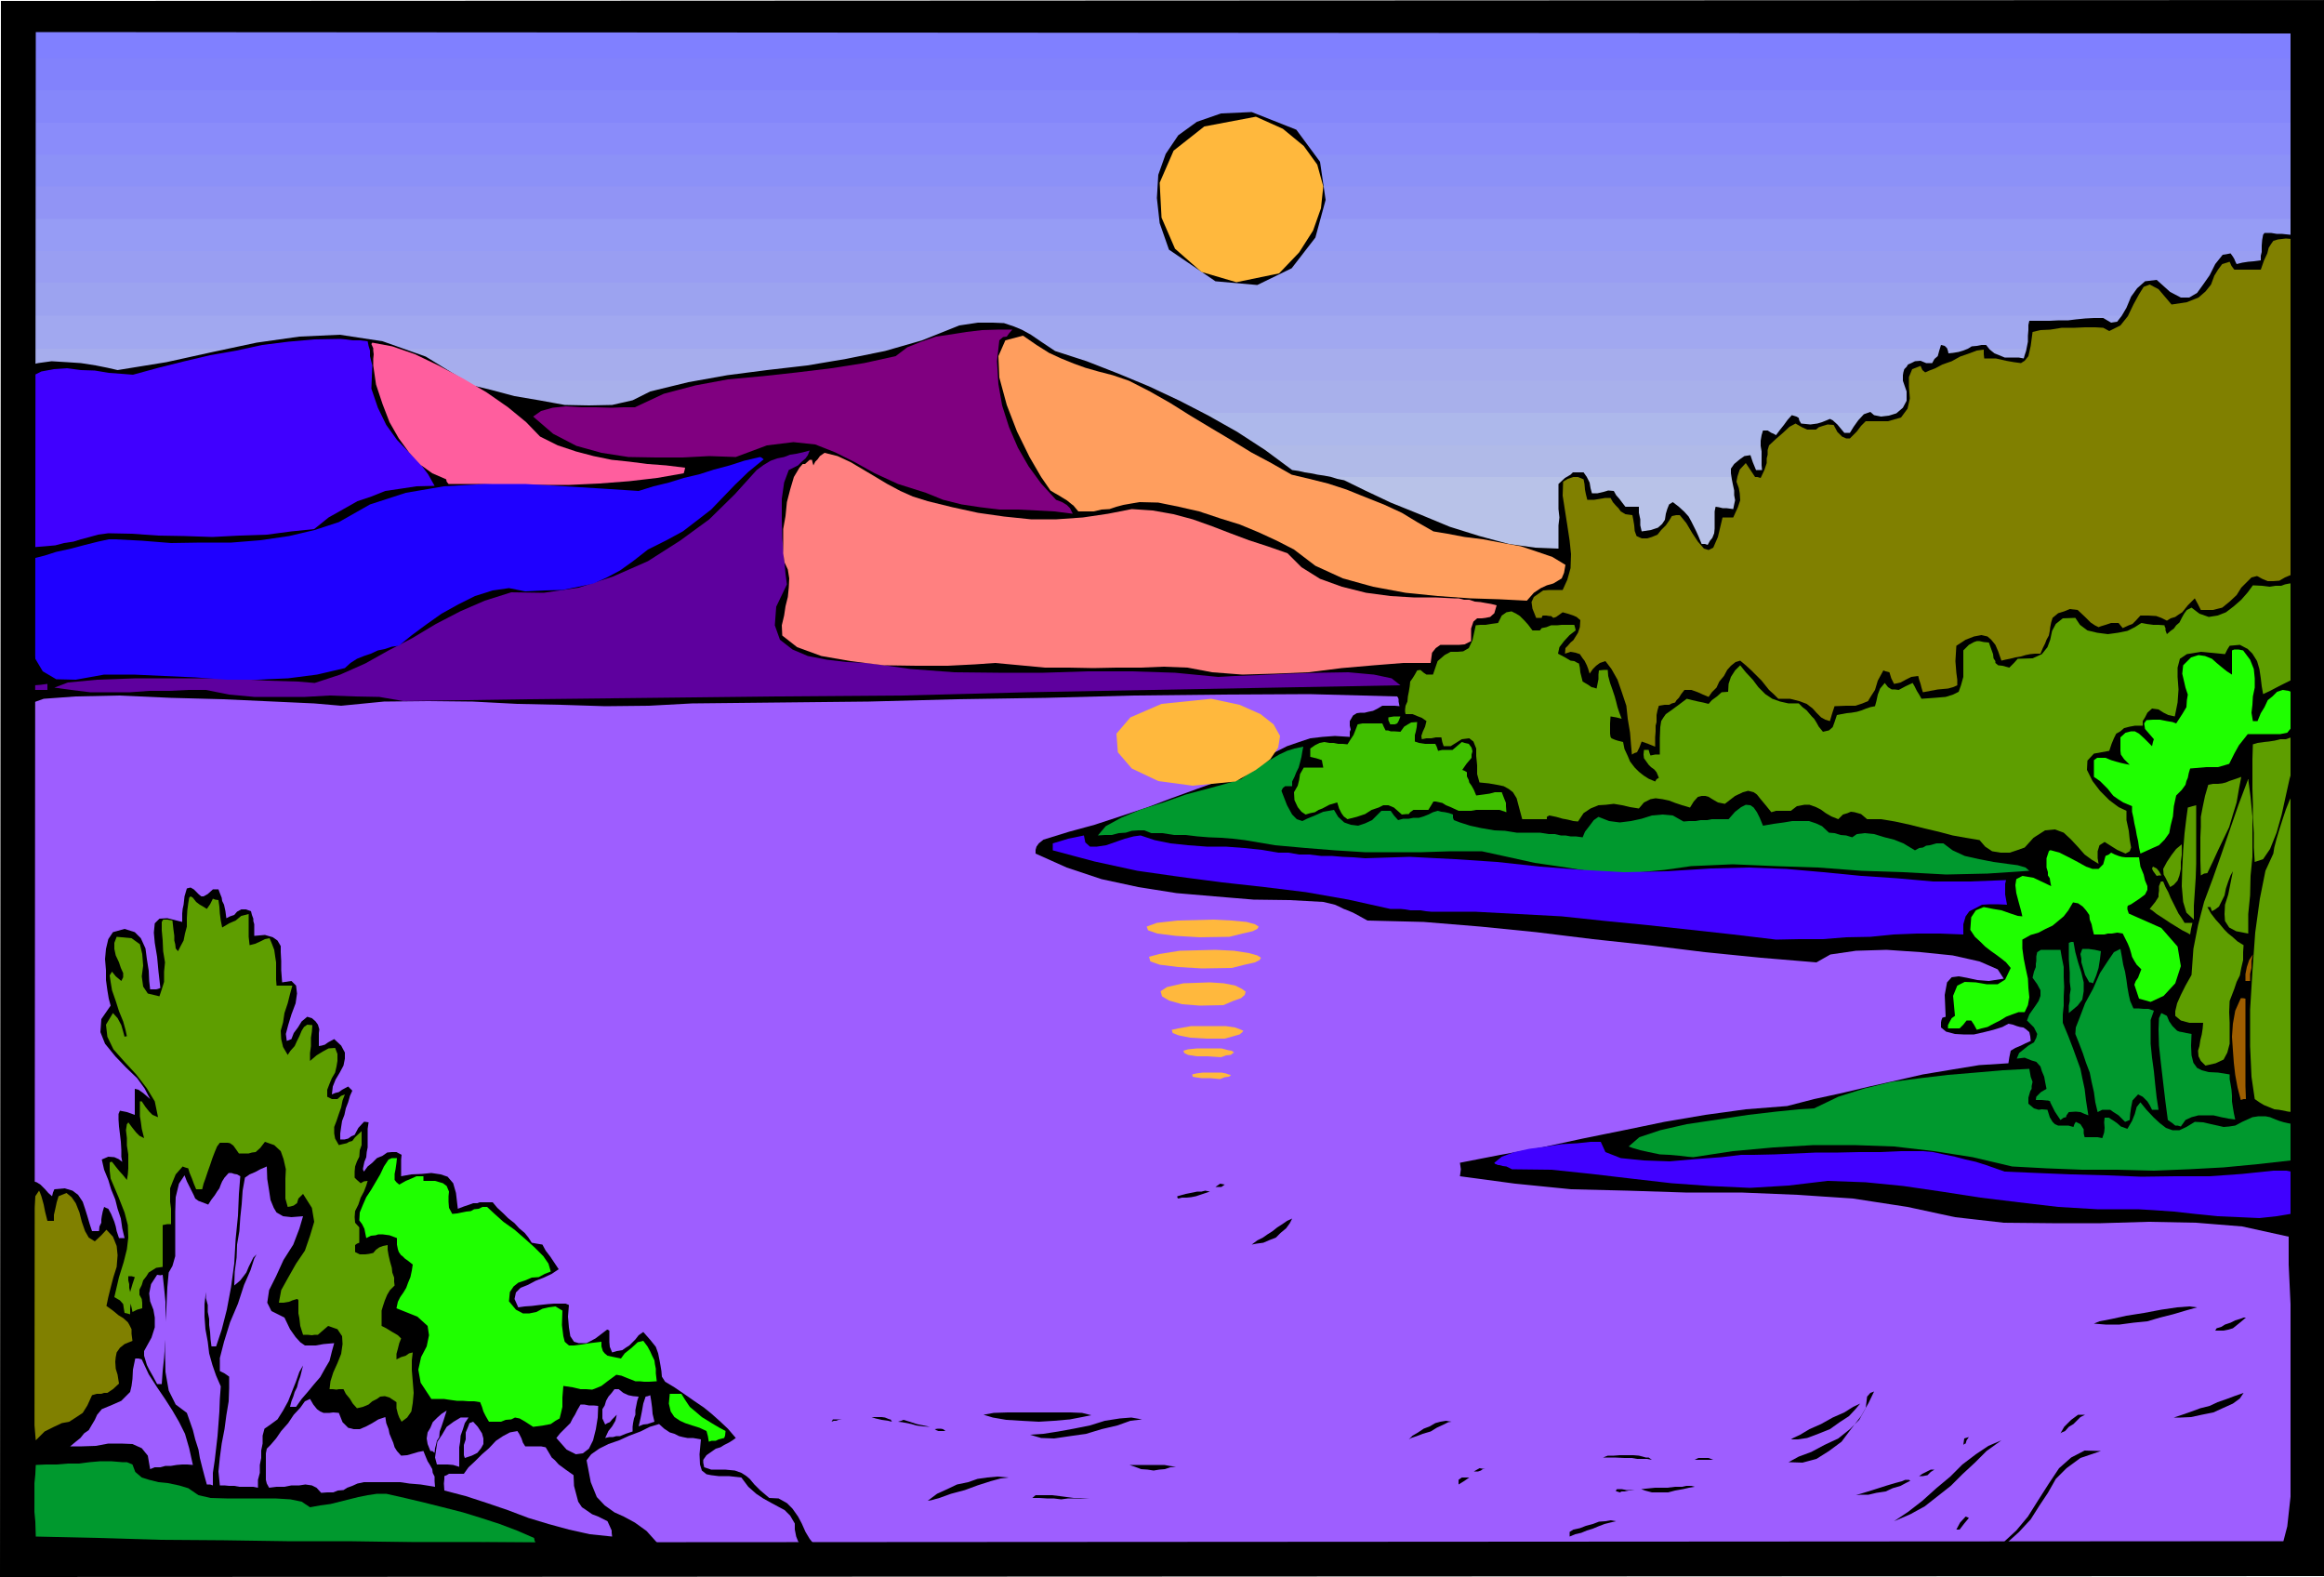
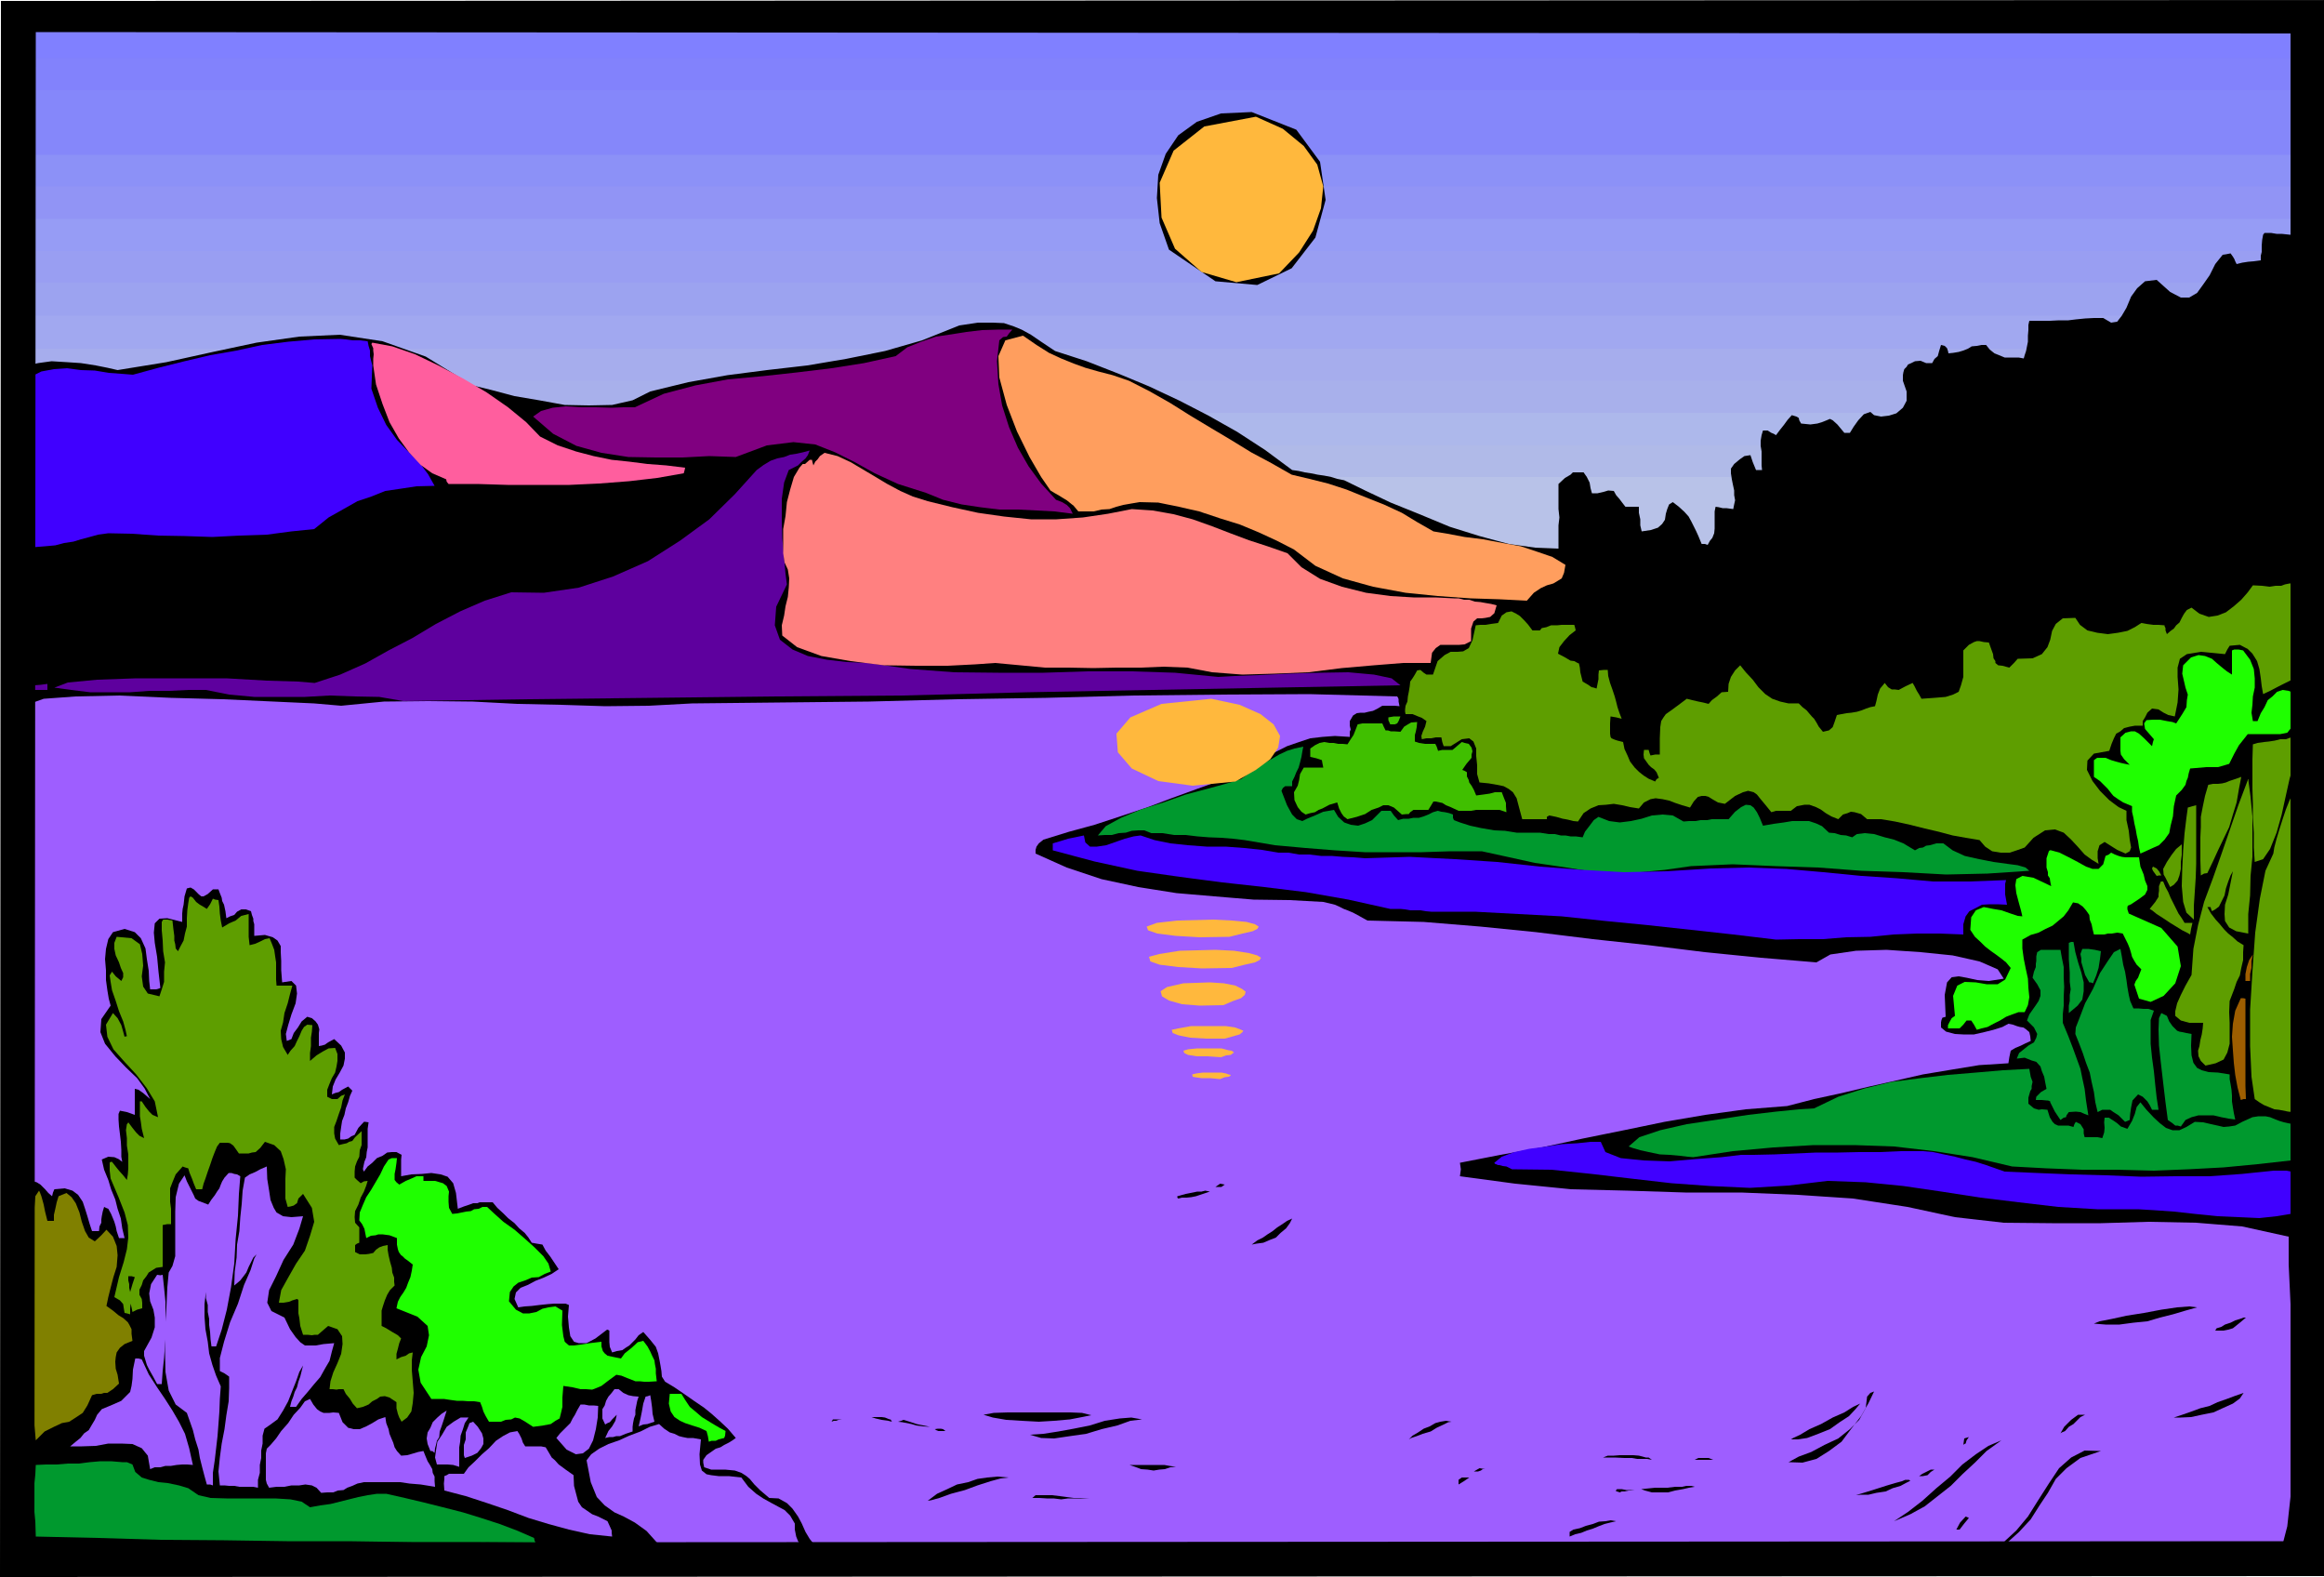
<svg xmlns="http://www.w3.org/2000/svg" height="325.632" viewBox="0 0 360 244.224" width="480">
  <path style="fill:#8080ff" d="M120.95 302.937h352.584v87.624H120.95z" transform="translate(-117.638 -298.833)" />
  <path style="fill:#8282fc" d="M120.95 307.833h352.584v82.727H120.95v-72.504z" transform="translate(-117.638 -298.833)" />
  <path style="fill:#8587fa" d="M120.95 312.8h352.584v77.762H120.95v-68.113z" transform="translate(-117.638 -298.833)" />
-   <path style="fill:#8a8cfa" d="M120.95 317.84h352.584v72.722H120.95V326.84z" transform="translate(-117.638 -298.833)" />
  <path style="fill:#8c91f7" d="M120.95 322.809h352.584v67.752H120.95v-59.328z" transform="translate(-117.638 -298.833)" />
  <path style="fill:#9194f5" d="M120.95 327.705h352.584v62.855H120.95v-55.007z" transform="translate(-117.638 -298.833)" />
  <path style="fill:#969cf5" d="M120.95 332.745h352.584v57.816H120.95v-50.544z" transform="translate(-117.638 -298.833)" />
  <path style="fill:#999ef2" d="M120.95 337.713h352.584v52.847H120.95v-46.367z" transform="translate(-117.638 -298.833)" />
  <path style="fill:#9ca3f0" d="M120.95 342.609h352.584v47.951H120.95v-42.048z" transform="translate(-117.638 -298.833)" />
  <path style="fill:#a1a8f0" d="M120.95 347.72h352.584v42.841H120.95v-37.584z" transform="translate(-117.638 -298.833)" />
  <path style="fill:#a6aded" d="M120.95 352.833h352.584v37.727H120.95v-32.976z" transform="translate(-117.638 -298.833)" />
  <path style="fill:#a8b0eb" d="M120.95 357.8h352.584v32.761H120.95V361.76z" transform="translate(-117.638 -298.833)" />
  <path style="fill:#adb8eb" d="M120.95 362.769h352.584v27.791H120.95v-24.48z" transform="translate(-117.638 -298.833)" />
  <path style="fill:#b0bae8" d="M120.95 367.809h352.584v22.752H120.95v-20.016z" transform="translate(-117.638 -298.833)" />
  <path style="fill:#b8c2e8" d="M120.95 372.705h352.584v17.856H120.95z" transform="translate(-117.638 -298.833)" />
  <path style="fill:#000" d="m311.534 316.185 6.912 2.736 3.672 4.968.864 5.904-1.584 5.832-3.672 4.752-5.328 2.592-6.48-.576-7.2-4.896-1.44-4.104-.432-3.888.216-3.6 1.152-3.24 1.944-2.88 2.88-2.088 3.744-1.296z" transform="translate(-117.638 -298.833)" />
  <path style="fill:#ffb83d" d="m312.182 316.905 4.176 1.872 3.24 2.664 2.088 2.88.936 3.384-.36 3.384-1.224 3.456-2.16 3.384-3.096 3.24-6.624 1.368-5.4-1.584-4.104-3.6-2.088-4.824-.288-5.4 2.16-4.968 4.752-3.744z" transform="translate(-117.638 -298.833)" />
  <path style="fill:#000" d="m473.174 333.609.432.144.72.072h.648l.576.144.216 6.624.144 6.84v13.824l-.216 6.768-.144 6.768-.216 6.624-.144 6.624-.216 4.752-.144 12.816-.216 17.928-.288 21.312-.36 21.816-.216 20.16-.216 16.128v19.872l.072 3.528v10.08l.144 3.528-1.44.72-1.656.36-2.088.216-2.016.144-2.448-.144h-4.536l-1.944.216-26.568-.36-26.496-.36-26.568-.36-26.496-.216-26.712-.36-26.568-.216-26.496-.36h-26.64l-.576.432-.504.504-3.96-.864-4.32-.36-4.464-.216-4.464.072h-4.68l-4.536.288h-4.608l-4.32.144-10.872-.864-10.8-.288-10.8-.072-10.728.36-10.944.216-10.872.36-10.8.144h-10.8l-.288-.72v-5.4l-.072-2.448v-5.184l-.36-.072-.144-.144v-.936l.216-.288.288-.072.072-20.376.288-20.232v-40.68l-.288-20.448-.216-20.232-.36-20.448-.36-20.376-.216-1.224-.144-1.152-.144-1.08-.072-1.08 1.44-1.008 1.872-.432 2.088-.288 2.376.144 2.16.144 2.304.36 1.8.36 1.584.36 7.56-1.224 7.2-1.584 6.768-1.44 6.624-.936 6.264-.288 6.624 1.008 6.696 2.376 7.272 4.464 2.952.72 3.528.936 3.816.648 3.96.72 3.744.072 3.6-.072 3.168-.72 2.736-1.368 5.904-1.44 6.048-1.08 6.12-.792 6.264-.72 5.976-1.008 6.048-1.224 5.76-1.656 5.76-2.304 2.88-.432h2.304l1.728.072 1.512.504 1.224.504 1.44.792 1.584 1.08 2.16 1.44 4.896 1.584 4.968 1.944 4.68 1.944 4.752 2.232 4.464 2.304 4.464 2.52 4.32 2.808 4.176 3.096 1.008.144.936.216.936.144 1.08.216 1.008.144 1.08.216.936.288 1.08.216 3.24 1.584 3.96 1.872 4.464 1.8 4.68 1.944 4.608 1.44 4.536 1.224 4.104.576 3.6.144v-3.6l.144-1.224-.144-1.296v-3.888l1.008-.936.864-.504.36-.36h1.656l.504.72.432.864.144.864.216.792h.864l.936-.216.72-.216.864.072.36.648.504.576.432.576.504.648h2.088v.936l.216 1.008v.936l.216.936 1.44-.216 1.08-.36.648-.576.432-.648.144-.936.216-.72.288-.72.576-.36.936.72.864.792.648.72.432.792.36.72.36.72.36.792.504 1.224h.504l.432.144.36-.648.36-.432.288-.72.072-.72v-2.664l.144-.72.504.072.576.144h.576l1.08.144.144-.72.144-.648-.144-.792v-.72l-.216-1.008-.144-.72-.144-.936v-.72l.504-.72.864-.72.72-.504.936-.144.36 1.08.504 1.224h.936l-.072-.72v-2.16l-.144-.864v-.792l.144-.864.216-.72h.72l.576.36.36.144.36.216.648-.864.576-.72.576-.792.648-.72.72.216.36.216.072.36.288.504 1.44.144 1.08-.144.72-.216.72-.288.504-.216.432.216.72.648 1.08 1.296h.864l.576-.936.72-1.008.864-.936 1.008-.36.576.504 1.08.216 1.224-.144 1.152-.36 1.008-.864.576-1.08v-1.44l-.576-1.656v-.864l.072-.432.144-.504.36-.36.216-.36.504-.216.576-.288.864-.072.864.36h.936l.36-.648.504-.432.216-.792.288-.936.576.144.36.36.144.432.072.36.72-.072.864-.144.72-.216.72-.288.576-.36.792-.072.72-.144h.72l.576.72.72.576.72.288.864.36h2.16l.792.144.144-.504.216-.648.144-.72.144-.72v-.936l.072-.864v-.792l.144-.648h3.168l1.44-.072h1.44l1.152-.144 1.44-.144 1.368-.072h1.44l1.224.72.936-.144.72-.936.72-1.224.72-1.728.936-1.296 1.224-1.08 1.8-.216 2.088 1.872 1.656.864h1.296l1.224-.72.936-1.296 1.008-1.44.864-1.728 1.152-1.44.504-.072.72-.144.36.504.216.36.144.36.216.432.864-.216.936-.144.864-.072 1.08-.144v-.72l.144-.576v-1.008l.072-.864.144-.792.216-.288h1.008l.864.144h.792l1.368.144v-1.08l.072-.504.144-.216z" transform="translate(-117.638 -298.833)" />
-   <path style="fill:olive" d="m473.534 335.913.36.072.36.288v25.272l-.144 6.264-.144 6.336-.072 6.264v6.264l-.72.576-.72.648-.864.36-.864.504-.936.072h-.864l-.864-.36-.792-.432-.864.216-.72.72-.864.864-.72 1.152-1.08 1.008-1.152.936-1.44.36h-1.872l-.432-.864-.504-.936-1.08 1.08-.864 1.08-.576.36-.504.36-.72.216-.576.36-.864-.432-.792-.288-1.224-.072h-1.224l-.72.792-.504.504-.576.216-.936.432-.36-.432-.288-.36h-1.152l-.864.288-.72.216-.36.144-.576-.288-.648-.432-.864-.864-1.152-1.08-1.224-.144-.864.36-.936.288-.864.72-.216.72-.144.72-.072.576-.144.72-.36.648-.216.576-.36.72-.36.864h-.864l-.72.072-.72.144-.72.216-.864.144-.864.216-.72.144-.576.144-.504-1.44-.432-1.008-.648-.792-.576-.504-.936-.216-1.152.216-1.296.504-1.44.936-.144 2.376.144 1.8.144 1.08v.864l-.648.288-.792.216-1.584.144-2.304.432-.216-.72-.144-.576-.216-.648-.144-.576-1.08.144-.864.432-.792.432-1.008.216-.432-.864-.288-.936-.576-.144-.36-.144-.864 1.584-.432 1.44-.648 1.008-.432.72-.864.36-1.08.36h-1.44l-1.8.072-.36 1.08-.36 1.224-.72-.216-.648-.36-.72-.72-.576-.648-.936-.72-1.152-.432-1.44-.36h-1.8l-.72-.72-.72-.648-.576-.72-.576-.72-.864-.864-.72-.72-.864-.792-.864-.72-.72.216-.72.576-.576.648-.504.936-.72.864-.432.936-.72.72-.504.72-.864-.36-.792-.36-1.008-.36h-1.08l-.504.648-.36.576-.36.36-.216.36-.504.144-.432.216h-.72l-.864.144-.216.72-.144.72v1.08l-.144.576v.864l-.072.936v1.44l-1.08-.432-1.008-.36-.36.936-.36.72-.432.144-.36.216-.144-1.584-.144-1.8-.36-2.16-.216-2.016-.72-2.16-.648-1.872-.936-1.656-.936-1.224-.864.288-.576.432-.504.504-.504.72-.216-.72-.216-.576-.36-.72-.288-.36-.432-.648-.648-.216-.792-.144-.864.288.072-.864.36-.36.432-.504.432-.36.36-.576.36-.576.288-.864.072-1.08-.576-.504-.504-.216-.864-.288-.792-.216-1.008.72-.432.144-.36-.288h-.288l-.432-.072h-.504l-.144.072-.072.288h-.864l-.576-1.44-.144-1.008.36-.792.72-.504.72-.504.936-.072h2.088l.72-1.584.504-1.8.072-2.16-.216-2.088-.36-2.376-.36-2.304-.36-2.304.072-2.16.72-.432.864-.288h.72l.864.36.144.72.072.864.144.72.216.864h1.08l.864-.144.864-.144h.792l.36.648.504.576.36.36.36.504.72.432 1.08.144.144.72.144.864.072.864.288.792.792.36h.864l.72-.216.864-.36.576-.72.72-.72.504-.72.432-.72.648-.144h.576l1.008 1.224.936 1.584.864 1.296.936 1.08.72.216.72-.36.72-1.656.72-3.024h1.656l.72-1.584.36-1.08-.072-1.08-.144-.792-.36-1.008.144-.792.36-1.08.936-1.008.72 1.08.72 1.08h.36l.504.144.576-1.224.36-1.08v-.72l.144-.576v-.72l.216-.72 1.08-1.008 1.08-.936 1.008-.936.936-.504 1.008.576.792.36h1.368l.432-.36.648-.216.72-.216.936.072.576 1.08.72.72.648.288h.576l.504-.504.576-.576.648-.864.72-.72h3.456l2.016-.576 1.008-1.368.36-1.584-.144-1.8v-1.512l.504-1.224 1.296-.504.288.648.432.36.648-.288.936-.36 1.08-.576 1.44-.504 1.296-.72 1.44-.504 1.152-.432 1.08-.144v.72l.072.648h1.8l1.584.36 1.224.216 1.08.144.576-.36.576-.72.36-1.584.288-2.16 1.224-.288 1.512-.072 1.8-.288h1.944l1.656-.072h1.584l1.224.072.936.504 1.728-.864 1.152-1.44.864-1.8.864-1.584.72-1.152.936-.36 1.368.72 2.016 2.376 2.376-.36 1.8-.72 1.08-.936.864-1.08.504-1.368.576-.936.648-.864 1.152-.36.288.648.432.576h4.104l.504-1.44.504-1.08.216-.864.36-.576.36-.504.72-.216 1.224-.144z" transform="translate(-117.638 -298.833)" />
  <path style="fill:purple" d="m274.454 349.88-.504.577-.36.504-.576.072-.576.504-.36 3.24.216 3.528.576 3.312 1.08 3.384 1.368 3.168 1.656 2.88 1.944 2.664 2.304 2.52.936.36.72.432.504.504.432.864-2.88-.36-2.736-.144-2.88-.144h-2.88l-2.952-.36-2.88-.432-2.88-.72-2.664-1.08-4.32-1.368-3.6-1.656-3.096-1.728-3.024-1.512-3.096-1.224-3.384-.36-4.104.504-4.824 1.8-4.104-.144-4.104.216h-4.176l-4.248-.072-4.176-.648-3.888-1.08-3.6-1.872-3.096-2.664 1.224-.864 1.8-.504 2.016-.216 2.376.144h2.304l2.448.072 1.872-.072h1.728l4.464-2.088 4.896-1.296 5.04-.936 5.472-.504 5.256-.576 5.328-.648 5.04-.792 4.896-1.08 1.8-1.368 2.16-.864 2.304-.792 2.448-.36 2.232-.36 2.448-.288 2.376-.072z" transform="translate(-117.638 -298.833)" />
  <path style="fill:#ff9e5e" d="m276.11 350.817 2.088 1.44 1.944 1.224 1.872.864 1.944.792 1.8.648 2.016.576 2.232.576 2.52.864 3.24 1.656 3.168 1.8 3.096 1.944 3.24 1.944 3.024 1.8 3.168 1.944 3.096 1.656 3.168 1.8 2.736.648 2.88.72 2.88.936 3.024 1.224 2.736 1.08 2.808 1.296 2.376 1.44 2.52 1.44 2.16.36 2.664.504 2.88.36 3.024.576 2.808.504 2.592.864 2.304.792 2.016 1.224-.216 1.224-.36.864-.576.36-.72.432-1.008.288-.936.432-1.08.72-1.08 1.224-4.248-.216-4.536-.144-5.04-.36-4.968-.504-5.04-.936-4.68-1.296-4.248-1.944-3.312-2.52-2.664-1.368-2.808-1.296-2.952-1.224-3.024-.936-3.24-1.08-3.168-.72-3.168-.648-2.88-.072-1.296.216-1.224.216-1.08.288-1.08.36-1.224.072-1.224.288h-2.376l-.72-.864-1.08-.864-.72-.432-.576-.36-.648-.36-.576-.36-1.44-2.088-1.8-3.096-1.944-3.96-1.584-4.104-1.152-4.248-.144-3.312 1.08-2.448z" transform="translate(-117.638 -298.833)" />
  <path style="fill:#4000ff" d="m175.31 355.425-.144 3.6 1.008 2.952 1.296 2.664 1.656 2.304 1.728 1.8 1.8 1.8 1.296 1.728 1.008 1.8-2.808.072-2.376.36-2.448.36-2.16.864-2.16.72-2.16 1.224-2.304 1.296-2.232 1.8-3.528.36-3.816.504-4.248.144-4.176.216-4.32-.144-4.104-.072-4.104-.288-3.6-.072-1.584.216-1.296.36-1.368.36-1.152.36-1.44.216-1.368.36-1.584.144-1.8.144-.576-3.24-.216-3.168-.144-3.384.144-3.384v-3.456l.216-3.24.144-3.384.216-3.24 1.44-.72 1.944-.36 2.016-.144 2.16.288 2.16.072 2.16.36 1.944.144 1.8.144 3.96-1.08 4.032-1.008 3.96-.936 4.104-.72 3.96-.864 4.032-.504 4.032-.36 4.032-.072.864.072 1.08.144h1.08l1.224.144.144.72.216.72v.864l.144.576z" transform="translate(-117.638 -298.833)" />
  <path style="fill:#ff5e9e" d="M175.454 355.425v-1.008l.072-.72-.072-.576v-.36l-.288-.648.144-.216 3.096.576 3.528 1.224 3.6 1.728 3.816 2.016 3.672 2.16 3.312 2.304 2.808 2.304 2.16 2.232 2.736 1.368 2.808.936 2.736.72 2.808.576 2.736.288 2.808.36 2.88.216 2.952.36-.072.36-.144.504-4.104.72-4.32.504-4.68.36-4.608.216h-9.576l-4.68-.144h-4.464l-.288-.36-.072-.36-2.16-.936-1.8-1.296-1.8-1.944-1.584-2.16-1.44-2.52-1.08-2.808-1.008-3.024z" transform="translate(-117.638 -298.833)" />
  <path style="fill:#5e009e" d="m241.262 370.905-1.44.72-.72 1.944-.36 2.52v3.168l.072 2.952.288 3.024.216 2.448.216 1.656-1.656 3.456-.216 2.88.792 2.232 1.944 1.512 2.376 1.008 2.952.576 3.096.36 3.24.144 6.624.936 6.768.504 6.84.072h6.984l6.84-.216h6.84l6.696.216 6.696.648 2.592-.144 3.816-.144 4.464-.216 4.824-.144 4.464-.072 3.96.36 2.736.576 1.368 1.08-19.44.36-19.152.36-19.224.36-19.296.504-19.44.144-19.296.216-19.368.216-19.224.288-3.744-.648-3.744-.072-3.96-.144-3.816.216h-7.848l-3.888-.36-3.6-.72h-2.736l-2.88.144h-3.168l-2.952.216h-6.192l-2.952-.36-2.592-.36 2.088-.792 4.536-.432 6.048-.216h13.968l6.264.36 4.824.144 2.592.216 3.96-1.296 3.888-1.728 3.6-2.016 3.744-1.944 3.6-2.16 3.744-1.944 3.816-1.656 4.104-1.296 5.04.072 5.4-.792 5.328-1.728 5.4-2.376 4.968-3.168 4.536-3.312 3.96-3.888 3.384-3.744 1.08-.792 1.08-.648 1.008-.36 1.08-.216.936-.36.936-.144 1.008-.216 1.08-.288-.288.72-.36.504-.576.504z" transform="translate(-117.638 -298.833)" />
  <path style="fill:#ff8080" d="m241.478 371.265.504-.576h.36l.72-.648h.36l.072.36.144.504.288-.576.36-.36.36-.504.72-.504 2.016.504 2.016.936 1.944 1.152 1.944 1.152 1.8 1.08 2.016 1.08 1.944.864 2.304.72 3.816.936 3.96.864 4.032.576 4.176.432h3.96l4.104-.288 3.888-.576 3.672-.72 3.24.216 3.24.576 2.952.792 3.024 1.08 2.808 1.08 2.88 1.08 2.88.936 3.096 1.08 2.16 2.16 2.88 1.8 3.384 1.224 3.744.936 3.744.504 3.6.216h3.384l2.88.144h.72l.864.216h.792l.864.288.864.072.792.144.864.144.864.216-.36 1.224-.648.576-.72.144-.576.072h-.72l-.576.504-.36 1.08v1.944l-1.008.504-.792.072h-2.952l-.72.504-.576.72-.216 1.584h-4.248l-4.536.36-4.968.432-5.184.648-5.256.216-4.968.144-4.68-.36-3.816-.72-3.744-.144-3.528.144h-3.744l-3.6.072-3.744-.072h-3.744l-3.816-.36-3.888-.36-3.096.216-4.248.216h-4.824l-5.04-.072-5.184-.648-4.536-.792-3.744-1.368-2.304-1.8-.072-1.584.36-1.512.216-1.44.36-1.44.144-1.44.072-1.44-.216-1.368-.504-1.08-.216-1.44v-3.744l.36-2.016.216-2.16.504-1.944.576-1.944z" transform="translate(-117.638 -298.833)" />
-   <path style="fill:#1f00ff" d="m235.358 369.609.216.072.36.288-2.376 1.944-2.088 2.016-1.872 1.944-1.8 1.872-2.232 1.728-2.16 1.656-2.52 1.368-2.88 1.44-2.304 1.8-2.016 1.44-2.016 1.08-2.088.936-2.304.504-2.52.504-2.736.072-3.024.144-2.52-.504-2.52.36-2.736.864-2.592 1.296-2.592 1.44-2.448 1.728-2.232 1.656-1.944 1.584-1.08.144-1.08.36-1.08.216-1.08.504-1.08.36-1.08.432-1.008.648-.864.792-4.32 1.008-4.464.576-4.752.216h-4.752l-4.896-.36-4.824-.216-4.68-.216h-4.608l-4.392.792-3.024-.072-2.088-1.224-1.152-1.944-.72-2.952-.144-3.528.144-4.176.216-4.608.504-.36 1.44-.36 1.8-.576 2.304-.504 2.16-.576 2.016-.504 1.656-.36h1.008l4.104.216 4.536.36 4.608-.072h4.752l4.464-.36 4.464-.648 3.96-.936 3.744-1.224 4.824-2.736 5.544-1.8 5.904-1.008 6.336-.36h6.264l6.12.36 5.904.36 5.544.36 2.304-.72 2.376-.576 2.304-.72 2.448-.576 2.232-.72 2.448-.648 2.232-.72z" transform="translate(-117.638 -298.833)" />
  <path style="fill:#5e9e00" d="M473.75 389.337v12.743l.144 1.944h-1.08l-.72.36-.72.36-.72.36-1.368.72-1.08.504-.216-1.224-.144-1.224-.216-1.44-.36-1.224-.72-1.152-.72-.72-1.224-.648-1.584.144-.36.576-.36.72-3.744-.36-2.16.36-1.08.72-.36 1.368v1.44l.144 1.944-.144 2.016-.432 2.16-1.008-.216-.72-.36-.792-.504-1.008-.144-.72.648-.36.72-.36.576v.72h-1.224l-.792.144-.864.216-.576.504-.648.36-.36.72-.36.864-.36 1.08-2.376.432-1.008 1.08-.072 1.44.864 1.728 1.152 1.512 1.44 1.44 1.44 1.08 1.224.576v1.44l.36 1.656.144 1.368.216 1.224-.216.576-.648.36-1.296-.576-1.944-1.224-.792.504-.288.936v1.08l.144.864-1.08-.648-1.08-.792-1.08-1.224-1.008-1.08-1.152-1.08-1.368-.504-1.512.144-1.8 1.152-.648.72-.72.792-1.224.432-1.08.36h-1.44l-1.296-.216-1.08-.72-.864-1.008-2.16-.36-2.016-.36-2.16-.576-2.16-.504-2.304-.576-2.304-.504-2.16-.36h-2.16l-.936-.792-1.008-.288-.576-.072-.504.216-.72.216-.72.72-1.08-.432-.864-.504-.792-.576-.72-.36-1.008-.36h-.792l-1.152.216-.936.72h-2.304l-.72.216-.936-1.152-.72-.864-.576-.72-.504-.36-.864-.216-.792.216-1.224.576-1.584 1.224-1.08-.216-.864-.504-.576-.36-.504-.144h-.576l-.576.144-.648.72-.576.936-1.224-.36-1.08-.36-.936-.36-1.008-.216-1.08-.144-.792.144-1.008.504-.792.936-1.368-.216-1.224-.288-1.296-.216-1.224.144-1.152.072-1.224.504-1.08.72-.864 1.296-.72-.072-.576-.144-.648-.144-.432-.072-1.008-.288-1.08-.216-.36.216v.36h-3.816l-.504-1.872-.36-1.368-.576-.936-.648-.504-.792-.432-1.08-.216-1.224-.216-1.44-.144-.36-1.296v-1.368l-.144-1.44v-1.152l-.432-1.08-.648-.504-1.152.144-1.728 1.08h-1.08l-.216-.648-.144-.72h-.864l-.72.144h-.72l-.72.144-.072-.504.216-.648.36-.792.216-.864-.72-.504-.576-.216-.864-.36h-1.08l-.072-.36v-.36l.072-.576.288-.648.072-.792.144-.72.144-.864.072-.72.36-.504.36-.576.36-.648.504-.072.504.432.432.288h1.008l.72-2.088 1.08-.936.936-.504h1.08l.864-.072.864-.504.576-1.224.504-2.304.72-.072h.792l.864-.144 1.08-.144.576-1.152.72-.504.792-.144.72.36.576.36.72.72.576.648.648.864h1.152l.288-.36.72-.144.72-.288h.936l.72-.072h1.944l.144.504.072.36-.936.72-.864.936-.72.936-.216 1.008 1.08.576.864.504.576.072.504.288.216.072.144.648.072.72.36 1.44.864.504.504.36.36.072.432.144.144-.72.144-.72v-.72l.072-.648.72-.072h.648l.072.936.288 1.08.36 1.008.36 1.08.216.792.216.864.288.864.36.936-.864-.216-.864-.144-.072 1.08v1.584l.072.504.144.216.504.216.432.144.864.216.216 1.08.504 1.08.36.864.72.936.648.648.72.576.792.504 1.008.432.216-.36.36-.216-.36-.864-.36-.432-.504-.36-.36-.36-.36-.504-.36-.504-.072-.576.072-.72h.72l.144.504.144.36.72-.144h.72v-2.52l.072-1.728.144-.936.36-.576.36-.504.72-.504 1.08-.792 1.44-1.08.864.216.936.216.72.144.864.216.504-.576.792-.576.72-.648 1.008-.072.072-1.224.36-1.08.648-1.008.792-.792.864 1.08 1.08 1.152.864 1.152 1.08 1.08 1.08.72 1.224.432 1.296.288h1.584l.576.576.648.504.36.432.432.504.36.36.36.576.36.648.648.792.936-.216.576-.504.288-.792.36-1.08.72-.144.792-.144.72-.072.864-.144.72-.216.72-.288.648-.216.72-.144.216-.792.216-1.008.36-.936.72-.864.504.648.576.36h.504l.576.072 1.08-.576 1.08-.504.288.504.36.72.36.576.36.648 2.016-.144 1.728-.144 1.152-.36.864-.432.36-1.008.36-1.296v-4.104l.864-.864.792-.432.432-.144h.432l.648.144.792.072.36 1.008.288.792.072.648.288.432v.288l.432.36.648.072 1.08.288.72-.72.576-.648 2.304-.072 1.44-.648.864-1.08.432-1.152.288-1.368.576-1.08 1.08-.864 1.944-.072.72 1.08 1.152.864 1.512.36 1.656.216 1.584-.216 1.44-.288 1.152-.576 1.008-.648.792.144 1.008.144h.864l.936.072v.144l.144.288v.36l.216.576.576-.504.504-.36.36-.504.504-.432.36-.72.36-.648.432-.576.72-.36 1.224.936 1.44.504 1.368-.216 1.296-.504 1.224-.936 1.152-1.008 1.008-1.152.792-1.08 1.44.072 1.152.144.936-.144h.864l.576-.216.72-.144h.576z" transform="translate(-117.638 -298.833)" />
  <path style="fill:#1fff00" d="m465.11 399.56 1.08 1.44.576 1.44.144 1.44v1.44l-.288 1.369-.072 1.296-.144 1.224.216 1.296h.72l.504-1.224.576-.936.504-1.08.72-.576.72-.72.864-.288.936.144 1.368.576-.288 2.448-.216 1.8-.504.936-.576.72-1.08.216h-5.04l-1.368 1.728-.72 1.296-.432.864-.36.72-.72.216-1.008.288h-1.8l-2.52.216-.216.72-.144.72-.216.504-.144.576-.576.792-.864.864-.36 1.656-.144 1.584-.36 1.44-.216 1.152-.72 1.008-.864.864-1.296.576-1.584.72-.216-.936-.144-1.008-.216-.936-.144-.864-.216-.936-.144-.864-.216-.936v-.864l-1.368-.576-.792-.504-.72-.504-.36-.432-.504-.648-.504-.504-.72-.72-.936-.648v-2.592l.504-.36h1.296l.864.36.72.216.792.216.648.144.72.144-.864-.864-.504-.72-.072-.576v-2.088l.792-.72.864-.216h.576l.648.36.792.72 1.224 1.224.144-.648.144-.432-1.368-1.584-.144-.864.36-.504 1.008-.072h1.08l1.08.216.864.144.576.216.936-1.44.648-1.08.072-1.08.144-.864-.36-1.08-.216-.936-.288-1.224.144-1.296 1.224-1.224 1.152-.36 1.008.144 1.08.432.72.648.864.72.72.576.792.504v-3.744l.36-.144h.648z" transform="translate(-117.638 -298.833)" />
  <path style="fill:#9e5eff" d="m334.07 406.689.144.216.072.216v.36l.144.72-.72-.072h-1.944l-.72.432-.72.36-.72.144-.576.144h-.648l-.576.072-.576.36-.504.864v.72l.144.576-.144.36v.792l-2.304-.144-1.944.144-1.872.216-1.728.576-1.872.648-1.872.936-2.16 1.224-2.16 1.656-3.96 1.44-3.816 1.368-3.96 1.44-3.816 1.44-4.104 1.368-3.96 1.296-3.96 1.08-3.96 1.224-.72.576-.36.504-.144.504v.576l4.824 2.16 5.4 1.8 5.688 1.224 5.904.936 5.904.504 6.048.504 5.544.072 5.256.288.936.216.864.216.648.288.72.36.576.216.864.36.936.504 1.296.72 8.712.216 8.784.72 8.64.864 8.784 1.08 8.64.936 8.712 1.08 8.64.864 8.64.72 2.16-1.224 3.96-.576 4.752-.144 5.256.36 4.968.504 4.176.936 2.808 1.224.936 1.44-2.304.36-1.8-.144-1.656-.36-1.224-.216-1.08.144-.72.792-.36 1.944.144 3.384-.504.144-.144.36-.072.36v.792l.792.648 1.368.36 1.296.072h1.656l1.584-.36 1.44-.36 1.368-.432.936-.504.72.144.576.216.504.144.504.072.432.288.504.432.144.648.072.72-.792.36-.72.36-.864.36-.72.432-.216 1.008-.144.936-4.536.288-4.392.72-4.32.72-4.104.936-4.176.936-4.248 1.008-4.32.936-4.176 1.08-6.408.504-6.264.864-6.336 1.08-6.264 1.296-6.408 1.296-6.336 1.368-6.408 1.152-6.264 1.224.144 1.008-.144 1.08 8.568 1.152 8.64.864 8.784.216 8.928.288h8.64l8.784.36 8.568.576 8.424 1.296 7.344 1.584 7.56.864 7.488.072h7.56l7.344-.216 7.416.144 7.128.576 7.2 1.584v4.32l.288 6.12.072 7.272.288 7.704v7.416l-.288 6.768-.576 5.256-.936 3.6h-1.944l-1.944.288-1.944.144-1.872.216-2.088.144-2.016.216-2.088.216-1.872.288-26.496-.288h-79.272l-26.496-.216-26.424-.216-26.352-.648-26.28-.72-.864-1.08-.648-1.08-.576-1.296-.576-1.08-.864-1.224-.864-.864-1.296-.72-1.44-.072-1.44-1.224-.864-.864-.72-.864-.504-.432-.792-.504-1.008-.36-1.512-.144h-2.16l-.648-.216-.432-.144-.144-.72v-.432l.504-.72.72-.504.72-.504.72-.216.576-.36.72-.36.576-.36.504-.36-1.224-1.44-1.152-1.08-1.368-1.224-1.152-.936-1.584-1.08-1.44-1.008-1.584-1.08-1.44-.864-.504-.792-.072-.864-.144-.864-.144-.792-.216-1.08-.36-1.008-.864-1.08-1.08-1.224-.72.504-.504.648-.432.432-.504.504-.576.36-.504.36-.864.144-.72.216-.36-.864-.072-.72v-1.8l-.288-.144h-.072l-1.8 1.368-1.368.72h-1.224l-.72-.216-.576-.864-.216-1.368-.144-1.656.144-1.8-.504-.216h-1.8l-.936.072-1.368.144-1.152.144-1.08.072-1.008.144-.576-1.296.216-1.008.72-.72 1.08-.432 1.224-.648 1.296-.504 1.224-.576 1.08-.72-.72-1.08-.576-.864-.72-.936-.504-.936-.864-.144-.792-.144-.504-.792-.576-.72-.864-.72-.72-.792-1.008-.792-.72-.72-.936-.864-.72-.864h-2.016l-.36.144h-.648l-.576.216-.864.288-.936.36-.288-2.448-.432-1.512-.864-1.008-1.08-.36-1.44-.216-1.44.144-1.656.072-1.584.288V478.4l.072-.72-.792-.432h-.72l-.72.072-.72.504-.864.36-.72.72-.72.576-.576.792-.144-.288v-.216l.216-1.008.288-.72.072-.792.144-.72v-2.88l.144-1.008-.504-.072h-.216l-.864.936-.576 1.08-.504.216-.504.36-.576.144h-.648v-.936l.144-1.008.144-.936.36-.936.216-1.008.36-.936.288-1.008.36-.792-.36-.36-.288-.288-.936.504-.504.36-.576.144-.504.216.144-1.224.432-1.08.648-1.08.576-1.08.216-1.08v-.936l-.576-1.08-1.08-1.008-.936.504-.504.36-.504.144-.432.072v-2.016l.072-.576-.216-.72-.36-.504-.576-.504-.72-.216-.864.72-.576.936-.648.864-.36.936-.36.144-.36.144-.144-1.08.36-1.368.504-1.656.648-1.728.216-1.512-.144-1.224-.72-.72-1.44.216-.144-1.872v-1.44l-.072-1.368v-.936l-.504-.864-.72-.504-1.224-.36-1.656.144v-1.8l-.144-.504v-.36l-.216-.576-.144-.576-.792-.288h-.72l-.648.36-.432.504-.648.216-.576.288-.144-1.08-.216-1.008-.288-.576-.072-.504-.288-.72-.216-.576h-.864l-.792.72-.648.36h-.36l-.36-.288-.432-.432-.36-.36-.504-.288-.576.144-.36 1.224-.144 1.296-.144.648-.072.72v1.297l-2.304-.576-1.224.072-.72.72-.144 1.44.144 1.584.36 2.16.216 2.304.288 2.52-.36.144-.288.072h-.936l-.144-1.296-.072-1.584-.288-1.8-.216-1.656-.72-1.584-.936-.936-1.584-.504-1.8.504-.72 1.08-.36 1.512-.144 1.584.144 1.728v1.512l.216 1.584.216 1.296.288 1.08-1.44 2.088-.144 2.016.72 1.8 1.584 1.944 1.656 1.728 1.728 1.656 1.152 1.584.864 1.656-.576-.504-.504-.432-.72-.504-.576-.144v4.032l-1.224-.432-1.08-.216-.216.504v.864l.072 1.08.144 1.152.144 1.224.072 1.224v1.08l.144.792-.576-.432-.648-.288-.936-.072-1.008.432.36 1.584.648 1.584.432 1.44.648 1.584.36 1.44.504 1.512.216 1.512.36 1.512h-.864l-.36-1.08-.144-.72-.216-.72-.144-.36-.36-.864-.432-.792-.36-.144-.288-.144-.216.72-.144.72-.072.504v.504l-.288.576-.072.72h-1.08l-.36-1.08-.36-1.224-.36-1.152-.36-1.08-.72-1.08-.864-.648-1.224-.36-1.584.144-.216.504-.144.576-.576-.504-.504-.576-.36-.36-.36-.36-.576-.36-.72-.216-.144-9.432v-27.576l-.072-9.216v-27.72l2.016-.72 4.968-.36 6.696-.144 8.064.36 8.064.216 7.848.36 6.264.288 4.176.36 6.624-.648 6.84-.072 6.912.072 6.912.36 6.768.144 6.84.216 6.768-.072 6.696-.36 13.608-.144 13.752-.144 13.68-.36 13.752-.216 13.608-.36 13.608-.144 13.608-.072z" transform="translate(-117.638 -298.833)" />
  <path style="fill:#5e9e00" d="M473.534 413.025v1.008l.072.936v.864l.144.936-.864.72-.576 1.944-.576 2.592-.648 2.952-.792 2.808-1.008 2.52-1.08 1.584-1.296.432-.144-2.232v-2.304l-.144-2.304v-2.16l-.072-2.376v-4.536l.072-2.304.72-.216 1.008-.144.72-.072.936-.144.864-.216h.864l.792-.288z" transform="translate(-117.638 -298.833)" />
  <path style="fill:#40bf00" d="m334.574 409.785-.288.72-.216.36-.36.144h-.72l-.288-.648v-.432l.864-.144z" transform="translate(-117.638 -298.833)" />
  <path style="fill:#5e009e" d="M124.982 404.745v.935h-2.376l.144-.432.216-.288.936-.072z" transform="translate(-117.638 -298.833)" />
  <path style="fill:#40bf00" d="m337.166 410.649-.072.792-.144.72-.144.504v1.008l.648.216.936.144h1.584l.216.432.216.648.648-.144h1.584l.432-.36 1.008-.864.432.144.648.144.432.576.144.576-.144.504v.504l-.792.936-.648.936.36.144.36.216v.648l.288.576.072.36.36.504.36.648.36.864 1.08-.144 1.008-.144.792-.216h1.08l.36.936.288.72v.504l.072.936-1.08-.36h-3.6l-.792.144h-1.944l-1.224-.576-.72-.288-.576-.36-.36-.072-.648-.144h-.36l-.432.72-.36.576h-2.304l-.504.36-.216.288h-.36l-.72.072-1.224-1.08-.864-.36h-.792l-.72.36-1.08.36-1.008.648-1.296.432-1.44.36-.576-.432-.36-.504-.36-.72-.288-.936-1.224.36-1.08.576-.576.216-.576.36-.72.144-.72.216-.648-.432-.576-.72-.504-1.08-.072-1.224.576-1.008.216-.864.144-.936.576-1.008h3.024l-.144-.72-.072-.432-.864-.288-.936-.216v-1.296l.72-.504.72-.36.72-.144.792.144h.648l.72.144h.72l.72.072.504-.792.432-.648.288-.72.36-.936.72-.144h3.096l.216.504.288.576h.36l.432.144h.504l1.008.072.576-.792.576-.36.504-.288z" transform="translate(-117.638 -298.833)" />
  <path style="fill:#00992e" d="m319.526 414.465-.144.72-.144.864-.216.864-.216.792-.36.72-.288.72-.36.72v.72h-1.08l-.36.288-.216.432.864 2.232.792 1.44.72.72.864.288.72-.36 1.224-.504 1.296-.576 1.656-.288.648 1.08.936.864 1.008.36 1.152.144 1.08-.36 1.08-.504.72-.72.72-.72h1.44l.504.72.648.72.792-.216h.864l.72-.144h.864l.72-.216.72-.288.72-.36.72-.216.576.144.576.072.648.144.576.216v.504l.144.36.936.36 1.584.504 1.656.36 2.088.36 1.656.072 1.8.288h3.6l1.368.216h.936l.936.216h.72l.792.144h.792l1.08.144.36-.864.72-.936.648-.864.72-.504 1.656.648 1.656.216 1.728-.216 1.656-.36 1.584-.504 1.656-.144 1.584.144 1.656.936.864-.072h1.008l.792-.144h1.008l.72-.144h2.592l1.008-1.152.936-.72.72-.36.72.072.504.36.504.72.432.864.504 1.224 1.656-.288 1.584-.216 1.296-.216h2.592l1.08.36.936.432 1.08 1.008.864.072.936.288.864.072.936.288.72-.504 1.224-.144 1.44.144 1.656.504 1.44.36 1.44.576 1.08.648.72.432.648-.36.576-.072.504-.288.576-.072 1.008-.288h1.08l1.44 1.08 1.872.864 2.232.504 2.232.432 2.088.288 1.656.216 1.224.36.576.504-6.48.432-6.408.144-6.624-.36-6.48-.216-6.696-.504-6.552-.216-6.696-.288-6.48.288-4.032.576-3.816.36h-4.104l-4.104-.216-4.176-.648-3.96-.576-4.248-.936-3.96-.864h-4.824l-4.464.144h-8.856l-4.608-.288-4.536-.36-4.752-.432-4.68-.792-1.872-.216-1.8-.144-1.872-.072-1.8-.144-1.8-.216h-1.8l-1.8-.288h-1.728l-1.08-.432h-.936l-1.008.072-.936.288-1.08.072-1.08.288h-1.08l-1.08.072 1.224-1.44 2.376-1.296 3.096-1.296 3.456-1.08 3.456-1.224 3.528-.936 2.88-.792 2.16-.648 1.08-.792 1.224-.72 1.08-.864 1.296-.72 1.224-.72 1.224-.576 1.152-.36z" transform="translate(-117.638 -298.833)" />
  <path style="fill:#5e9e00" d="m464.822 419.145-.36 1.872-.36 2.088-.576 1.872-.576 1.944-.864 1.8-.864 1.8-.792 1.728-.864 1.8-.504.072-.504.288-.072-2.304v-3.6l.072-1.584v-1.584l.288-1.512.36-1.728.504-1.728.72-.144h.792l.648-.072.576-.144.504-.216.432-.144.648-.216zm1.08.36.36 2.736.288 3.024v6.264l-.288 2.952-.072 3.024-.288 2.88v3.024l-1.872-.36-1.08-.576-.648-1.008-.072-1.08.072-1.44.504-1.584.36-1.8.36-1.8-.36.648-.36.936-.36 1.08-.216 1.08-.504 1.008-.36.72-.576.432-.504.288-.144-.36-.072-.288h-.504l.576 1.008.72.936.648.72.72.864.576.576.72.576.72.648.936.576-.072 1.08v1.224l-.288 1.224-.216 1.152-.504 1.008-.36 1.08-.36.936-.36.936-.072 1.728.072 1.656v3.24l-.36 1.368-.576 1.08-1.224.576-1.584.36-.72-.72-.36-.72-.072-.864.216-.72.144-.936.216-.864.144-.936.072-.864h-2.16l-1.296-.36-.864-.72v-.72l.288-1.224.576-1.296.72-1.44.936-1.656.288-4.032.72-3.672.936-3.6 1.368-3.672 1.296-3.672 1.296-3.744 1.368-3.96 1.44-3.816v-.144zm7.632 1.44-.144 6.192-.144 6.264-.072 6.264v6.408l-.144 6.264-.144 6.264-.072 6.264v6.192l-.72-.072-.72-.144-.72-.144-.72-.072-.864-.36-.72-.288-.72-.432-.72-.504-.504-3.456-.216-4.752v-5.616l.36-5.904.432-6.048.72-5.256.864-4.32 1.224-2.664.144-.936.36-1.368.432-1.44.504-1.584.504-1.512.576-1.44.576-1.08zm-15.696 2.592v9.072l-.072 2.16-.144 2.16-.144 2.16v2.16l-1.152-1.08-.504-1.656-.216-2.448.072-2.664.144-2.88.216-2.664.288-2.376.216-1.584.72-.216zm-2.232 6.048v1.655l-.144 1.08v1.08l-.216 1.008-.288.792-.576.648-.576.36-.504-1.008-.216-.432-.288-.504-.072-.864.576-1.08.72-1.08.72-.936z" transform="translate(-117.638 -298.833)" />
  <path style="fill:#1fff00" d="m435.374 430.52 1.296.36 1.44.72 1.368.72 1.296.72 1.008.36h.936l.72-.72.36-1.295.504-.216.36-.288.576.288.576.216.504.144.576.072h2.088l.216 1.44.504 1.224.216.936.36.864v.576l-.36.72-.864.648-1.296.864-.504.216-.072.216v.36l.216.648 5.04 2.232 2.52 2.88.504 3.024-.864 2.664-1.8 1.944-2.016.936-1.8-.504-.72-2.16.216-.576.36-.504.216-.576.288-.72-.72-.72-.36-.576-.36-.648-.144-.576-.216-.72-.288-.72-.432-.864-.36-.72-.864-.144-.864.144h-.576l-.576.144h-1.584l-.216-.864-.144-.72-.288-.72-.072-.72-.504-.72-.504-.576-.72-.504-.792-.144-.72 1.224-.72.936-.864.72-.864.72-1.08.504-1.08.576-1.224.36-1.296.72v1.368l.216 1.584.288 1.44.36 1.656.072 1.44.144 1.44-.216 1.224-.504 1.08h-.936l-1.008.36-.936.36-.936.576-1.008.504-.936.504-.936.216-.72.216-.432-.792-.432-.648h-.72l-.504.648-.576.576h-1.8v-.504l.216-.432.36-.648.504-.36-.288-3.096.648-1.584 1.152-.576 1.728.072 1.656.288h1.728l1.152-.72.864-1.8-.72-.864-.72-.576-.864-.648-.72-.504-.936-.72-.72-.72-.864-.792-.72-1.08.144-1.944.72-1.08 1.224-.504 1.44.288 1.296.216 1.44.504 1.08.36.72.072-.216-.936-.36-1.296-.36-1.368-.144-1.224.144-.936.936-.504 1.728.288 2.736 1.296-.144-.72-.072-.504-.288-.432v-.504l-.216-.72v-1.44l.36-1.08.144-.144z" transform="translate(-117.638 -298.833)" />
  <path style="fill:#4000ff" d="m294.326 428.217 2.16.72 2.448.504 2.736.288 2.88.216h2.952l2.88.216 2.736.288 2.52.432h1.584l1.656.288h1.584l1.8.216h1.656l1.728.144 1.656.072 1.8.144 6.912-.216 6.984.36 6.552.432 6.624.72 6.552.504 6.48.36 6.624-.144 6.84-.432 5.76-.144 5.904.216 5.76.504 5.832.576 5.472.36 5.688.504h5.616l5.688-.216-.144.576v1.656l.144.792.144.792-1.44-.072h-1.224l-1.224.072-.936.504-1.008.504-.576.792-.36 1.224v1.584l-3.6-.144h-3.6l-3.6.144-3.6.36-3.744.072-3.6.288h-3.672l-3.6.072-6.624-.792-6.552-.72-6.624-.72-6.624-.648-6.768-.72-6.696-.36-6.768-.36h-6.768l-.792-.072-.864-.144h-1.584l-.792-.144-.72-.072h-1.584l-6.48-1.44-6.552-1.152-6.48-.792-6.48-.72-6.624-.864-6.552-.936-6.624-1.44-6.48-1.728v-1.08l1.224-.36 1.152-.36 1.08-.216 1.368-.288.216 1.08.72.648h1.08l1.44-.216 1.44-.504 1.44-.504 1.368-.36z" transform="translate(-117.638 -298.833)" />
  <path style="fill:#5e9e00" d="m451.718 433.329.36.432.36.648h-.36l-.36.072-.576-.792-.144-.36.144-.288zm1.008 2.016.36.864.432.792.36.864.504 1.008.36.72.36.72.504.72.432.72h1.224l-.216.936-.144.864-.504-.288-.72-.36-.936-.576-.936-.576-1.08-.72-1.008-.648-.72-.576-.36-.216.864-1.08.504-.792v-.432l.072-.504v-.72l.288-.72h.072z" transform="translate(-117.638 -298.833)" />
  <path style="fill:#00992e" d="m438.83 444.705.288 1.584.432 1.584.504 1.584.36 1.512v1.368l-.216 1.296-.72.936-1.368 1.152v-1.152l.144-.72v-.936l.144-.864-.144-1.152v-1.44l-.144-2.088v-2.52l.36-.144z" transform="translate(-117.638 -298.833)" />
  <path style="fill:#5e9e00" d="m147.518 437.865.504.648.576.432.504.288.576.36.504-.72.432-.864.36.144.504.072.144 1.008.072 1.08.144 1.08.216 1.08 1.08-.648 1.008-.432.864-.72 1.152-.288v3.528l.144 1.296.864-.216.792-.36.72-.36.72-.144.36.864.36.936.144 1.008.144.936v2.664l.072.936h2.448l-.36 1.296-.36 1.44-.504 1.512-.216 1.44-.36 1.296.072 1.296.288 1.224.72 1.224.432-.648.648-.72.36-.792.36-.72.36-.864.36-.576.504-.36.792.072-.072 1.008-.144.936v1.296l-.144 1.08v1.224l1.008-.864.936-.576.936-.504 1.008-.072.36.936v1.08l-.144.864-.216.936-.504.864-.36.864-.36.936v1.08l.72.36h.864l.576-.504.576-.216-.36.936-.216 1.08-.36 1.008-.36 1.08-.36.936v1.008l.144.792.576 1.008.576-.144.648-.144.36-.216.504-.144.432-.576 1.008-.936v2.16l-.288.792-.072 1.008-.36.72-.288.792-.072.792v.936l.36.36.576.504.504-.288.576-.072-.216.72-.36.936-.504.936-.36 1.08-.504 1.008-.072.936.072.864.648.72v2.376l-.36.144-.288.216v1.08l.72.36h.864l.576-.072.648-.144.432-.504.504-.36.576-.216.72-.144v.72l.144.864.216.936.288 1.008.072.72.288.792v.648l.072.576-.72.72-.432.72-.36.864-.288.864-.216.72v2.376l.72.36.576.36.36.216.504.288.36.216.504.504-.288.72-.216.864-.216.792v.864l.72-.36.72-.216.504-.36.576-.144-.144 1.224v1.512l.144 1.728.144 1.8-.144 1.584-.216 1.296-.648.936-.864.648-.36-.648-.216-.576-.216-.864v-.936l-1.08-.72-.72-.216-.72.072-.504.36-.72.36-.576.504-.864.36-.936.216-.648-.72-.432-.72-.648-.792-.36-.72h-.72l-.36.072-.576-.072h-.504l.144-1.224.432-1.368.648-1.44.576-1.44.216-1.512-.072-1.224-.72-1.08-1.44-.504-1.008.864-.576.504h-.504l-.432.072-.648-.072h-.72l-.432-1.368-.144-1.224-.144-.72v-2.016l-.072-.144-.144-.072-.72.216-.504.216-.864.144h-.72l.36-1.944 1.08-1.944 1.224-2.16 1.368-2.016.792-2.304.648-2.16-.36-2.16-1.368-2.16-.72.72-.216.72-.216.144-.288.216-.504.144-.432.072-.36-1.296v-3.096l.072-1.44-.36-1.584-.432-1.224-1.008-.936-1.44-.504-.72.936-.72.648-.576.072-.504.144h-1.512l-.504-.72-.36-.504-.504-.36-.36-.072h-1.224l-.432.576-.36.864-.36.936-.36 1.08-.36 1.008-.36 1.08-.288.792-.216.864h-.936l-.36-.864-.288-.792-.36-.864-.216-.72-.504-.144-.36-.144-1.08 1.224-.504 1.224-.36.936v2.088l.144 1.08v2.376h-.576l-.72.144v6.48l-1.008.144-.576.36-.576.36-.36.576-.504.648-.216.72-.36.72v.792l.36.648.072.576v.864l-.792.216-.72.36-.144-.72-.144-.576-.072.792v.864l-.504-.144-.36-.072-.144-.864-.072-.504-.504-.576-.864-.504.72-3.096.72-2.304.504-2.016.216-1.8-.072-1.944-.504-1.944-.936-2.376-1.224-2.88-.144-1.224v-1.224l.144-.144h.216l.504.648.576.72.648.72.576.72.144-.864.072-.936v-2.16l-.216-1.368v-1.152l-.144-1.224.144-.936.144-.144.072-.144.648.864.576.72.504.504.72.36-.36-1.44-.144-1.08-.144-.864V469.4h.288l.576.864.576.72.504.504.864.36-.504-2.448-1.224-2.016-1.656-2.16-1.8-1.944-1.728-1.944-.936-1.944-.216-1.872 1.08-1.8.72.792.576 1.08.288 1.008.216.792.216-.072h.144l-.216-1.008-.36-1.296-.648-1.584-.504-1.584-.576-1.656-.216-1.296-.144-1.008.36-.576.576.72.864.72.288-.576v-.648l-.36-.792-.288-.864-.504-1.08-.216-1.008v-.936l.36-.936 2.304.216 1.296.936.36 1.512.144 1.8-.216 1.656.216 1.584.72 1.08 1.8.432.36-1.08.36-1.152v-1.584l.144-1.44-.288-1.728-.072-1.656-.144-1.584v-1.296l.216-.36h.648l.792.144.144 1.296.144 1.08v.72l.144.576.072.648.36.432.36-.72.504-.936.216-1.08.288-1.08v-1.296l.072-1.224.144-1.08.144-.864.216-.216z" transform="translate(-117.638 -298.833)" />
  <path style="fill:#00992e" d="m446.102 445.785.216 1.152.216 1.296.288 1.08.216 1.296.144 1.08.216 1.224.216.936.504 1.152h.72l.864.072h.72l.864.288-.504 1.44v3.672l.216 2.16.288 2.088.216 2.16.216 1.944.288 1.872h-1.008l-.36-.72-.36-.576-.72-.72-.72-.36-.864.936-.216 1.08-.144 1.008-.072.936-.36.144-.36.144-1.008-1.008-.792-.504-.504-.36h-1.224l-.72.36-.36-1.512-.216-1.584-.36-1.584-.288-1.44-.576-1.512-.504-1.512-.576-1.512-.576-1.44.072-1.008.648-1.656.792-2.088 1.224-2.232 1.08-2.448 1.224-1.872.936-1.368zm-4.968 0 1.008.144.936.216-.144 1.224-.216 1.368-.36 1.152-.504 1.224-.36-.144h-.216l-.648-1.152-.36-1.224-.216-.72v-.576l-.144-.72.288-.792h.36zm-4.32.144.216 1.224.288 1.44v1.584l.072 1.512-.072 1.44v1.44l-.144 1.368v1.296l.864 2.088.72 1.872.576 1.584.576 1.584.288 1.44.36 1.656.216 1.8.36 2.304-.576-.216-.648-.288-.72-.072-1.08.072-.36.504-.072.288-.36.072-.504.36-.864-1.296-.432-.864-.288-.576v-.144l-.36-.144h-.216l-.72-.072h-.936l.072-.504.36-.36.36-.36.864-.504-.216-1.08-.144-.792-.36-.864-.216-.72-.648-.72-.72-.216-1.08-.432-1.224.144.36-.864.72-.576.72-.576.864-.504.36-.72.144-.576-.504-1.008-1.08-1.08.36-.936.504-.72.504-.72.432-.648.288-.792v-.864l-.504-.936-.72-1.008.216-.936.288-.72v-.504l.072-.432v-.72l.144-.648.576-.36h2.16z" transform="translate(-117.638 -298.833)" />
  <path style="fill:#9e5e00" d="m466.622 446.649-.216 1.008v1.08l-.216.936v1.08h-.72v-1.08l.216-1.08.36-1.08zm-1.872 6.768h.36l.36.072v13.536l.072 2.016h-.36l-.432.144-.504-1.944-.36-1.944-.216-1.872-.144-1.944-.144-2.088.144-2.016.36-2.016z" transform="translate(-117.638 -298.833)" />
  <path style="fill:#00992e" d="m453.302 456.153.36.864.504.72.36.36.36.36.36.144.432.072.648.144.792.144-.072 1.8.072 1.512.288 1.152.576.792.72.36 1.08.288 1.44.072 1.8.288v.72l.144.792.144.864.072.936v.864l.144.936.144.864.216 1.008-1.08-.144-1.08-.216-1.224-.288h-2.304l-1.08.288-.936.432-.72 1.008-.504-.144h-.36l-.432-.36-.72-.504-.36-2.736-.36-3.024-.36-3.096-.288-2.664-.072-2.52.072-1.728.36-.792z" transform="translate(-117.638 -298.833)" />
  <path style="fill:#00992e" d="m431.99 464.36.216 1.225.288.792-.144.648v.432l-.216.36-.144.504-.144.504v.936l.864.72.72.216.504-.072.864.072.36 1.152.432.72.36.36.504.216h1.584l.792.216.144-.432.216-.36.72.36.504.792v.648l.144.576h2.016l.72.144.288-.864.072-.72-.072-.864.072-.72h.648l.432.288.36.216.504.36.576.504 1.008.36.72-1.224.432-1.08.288-1.08.576-.72.936 1.152 1.152 1.224.936.864.936.72 1.008.36h1.08l1.08-.504 1.296-.792 1.296.072 1.224.288 1.008.216.936.216.864-.072.936-.144 1.08-.576 1.584-.72.936-.144h1.08l.72.144.864.36.576.216.72.216.648.144.72.144-.144.72v2.16l-.144.576v2.16l-5.184.576-5.256.504-5.4.288-5.4.216-5.688-.144h-5.4l-5.544-.216-5.328-.288-6.12-1.44-5.976-.936-6.192-.72-6.12-.216h-6.336l-6.192.36-6.336.576-6.12.936-.864-.072-1.224-.144-1.584-.144-1.512-.072-1.728-.36-1.296-.288-1.224-.36-.576-.216 1.656-1.44 3.24-1.08 4.104-.936 4.824-.72 4.68-.72 4.32-.504 3.6-.36 2.304-.144 3.744-1.8 4.104-1.296 4.176-1.008 4.464-.576 4.248-.504 4.32-.36 4.176-.36z" transform="translate(-117.638 -298.833)" />
  <path style="fill:#4000ff" d="m415.502 477.105 1.584.144 1.656.36 1.728.36 1.656.432 1.584.36 1.584.504 1.44.504 1.44.504 5.04.216 5.256.216 5.472.144 5.4.216 5.256-.072h5.328l5.04-.36 4.824-.504h2.016l.72.144-.072.72v5.832l-2.16.36-2.664.288-3.168-.144-3.312-.144-3.528-.36-3.24-.36-3.096-.216-2.448-.144h-6.336l-6.048-.36-6.12-.72-5.904-.72-6.048-.936-5.904-.864-5.832-.576-5.904-.216-6.048.72-5.976.36-6.192-.288-5.976-.432-6.264-.72-6.12-.72-6.192-.648-6.12-.072-.864-.432-.576-.072-.504-.144h-.216l-.504-.216-.072-.144 1.152-.936 1.944-.72 2.304-.504 2.664-.36 2.376-.36 2.448-.144 2.016-.216h1.584l.72 1.584 2.376.936 3.528.36 4.032.144 4.104-.36 3.96-.288 3.024-.36h1.944l3.24-.072 3.24-.144 3.24-.144h3.384l3.24-.072h3.24l3.24-.144z" transform="translate(-117.638 -298.833)" />
  <path style="fill:#1fff00" d="m179.126 478.185-.072.72-.144 1.008-.144.72v.936l.288.36.432.36 1.008-.576.864-.36.792-.36h1.08v.72h1.8l1.224.36.576.432.36.864-.072.72v.864l.072.936.504.936.72-.072.72-.144.72-.144.72-.072.504-.288.72-.072.576-.288h.72l1.08 1.008 1.44 1.296 1.728 1.224 1.656 1.44 1.44 1.296 1.368 1.368.792 1.152.36 1.224-.936.36-.936.504-1.08.072-1.008.432-1.08.36-.72.576-.576.864-.144 1.44 1.08 1.296 1.08.576h1.008l1.08-.216.936-.504.936-.216 1.08-.144 1.08.648-.072 2.232.216 1.728.216.864.648.576h.72l1.152-.144 1.368-.216 1.8-.216v.72l.216.72.288.36.432.36 1.008.216 1.08.216.576-.792 1.08-.864.936-.864.864-.216.648.864.432.792.288.648.36.72.072.576.144.72v.72l.144 1.224-1.224.072h-.72l-.72-.072h-.648l-.72-.288-.576-.216-.864-.36-.792-.144-1.368 1.008-.936.72-.864.36-.576.216-.936-.072h-.864l-1.224-.288-1.44-.216-.144 1.8v1.44l-.216.936-.216.864-.648.36-.72.504-1.152.216-1.584.216-1.224-.792-.864-.504-.72-.144-.576.288-.864.072-.72.288h-1.872l-.504-.864-.36-.72-.216-.72-.288-.72-.936-.144h-.864l-.936-.072h-.864l-1.08-.144-.936-.144h-1.944l-1.656-2.52-.36-2.016.432-1.944.864-1.656.36-1.728-.216-1.44-1.584-1.44-3.24-1.296.216-1.008.36-.72.504-.72.432-.72.288-.792.36-.864.216-1.008.144-.936-.72-.576-.504-.36-.36-.36-.216-.144-.36-.504-.144-.432-.144-.72v-1.008l-1.152-.432-1.08-.144h-.648l-.432.144-.72.072-.72.36-.144-.72-.144-.72-.36-.72-.432-.576.072-1.224.504-1.224.504-1.152.72-1.08.72-1.224.72-1.224.576-1.224.72-1.08.504-.216z" transform="translate(-117.638 -298.833)" />
  <path style="fill:#9e5eff" d="m158.966 479.48.072 1.945.288 1.8.216 1.44.504 1.224.432.72 1.008.576 1.296.144 1.8-.144-.576 1.944-.936 2.448-1.512 2.376-1.152 2.52-1.08 2.16-.288 1.944.648 1.296 2.016 1.008.864 1.8.864 1.224.72.792.72.504h1.656l1.224-.216 1.656-.144-.36 1.296-.36 1.44-.72 1.224-.72 1.296-.936 1.08-1.008 1.224-.936 1.08-.864 1.224h-.936l.216-.864.288-.72.216-.72.36-.72.216-.864.288-.792.216-.864.216-.864-.576 1.008-.504 1.44-.576 1.44-.648 1.656-.792 1.44-.864 1.368-1.08.792-.936.648-.288 1.08v1.224l-.216 1.08v1.152l-.216 1.08v1.224l-.288 1.08v1.224l-.72-.144h-2.16l-.792-.144h-.792l-.72-.072h-.72l-.216-2.16.216-2.16.288-2.16.432-2.232.288-2.16.36-2.16.072-2.016v-1.8l-.72-.504-.72-.36v-2.016l.648-2.52.936-3.024 1.224-2.88.936-2.88 1.008-2.304.576-1.8.36-.648-.504.504-.36.72-.36.72-.36.864-.432.576-.504.648-.504.432-.432.36.072-2.16.288-2.16.072-2.016.36-2.088.144-2.16.216-2.016.144-2.088.36-2.016.72-.504.864-.36.792-.432z" transform="translate(-117.638 -298.833)" />
  <path style="fill:#9e5eff" d="m153.926 480.633.432.072.504.288-.216 2.736-.144 3.384-.36 3.6-.216 3.816-.504 3.672-.648 3.456-.792 3.096-.864 2.592h-.72l-.144-1.08-.072-1.152-.144-1.08v-.936l-.216-1.08v-1.08l-.288-1.08v-.936l-.216 1.872v1.944l.144 1.944.36 1.944.216 1.8.504 1.8.576 1.656.72 1.656-.144 1.944-.072 1.944-.144 1.944-.144 1.872-.216 1.872-.216 1.872-.288 1.944v1.944l-.432-.144h-.504l-.36-1.296-.36-1.368-.36-1.44-.216-1.296-.504-1.584-.36-1.44-.504-1.44-.432-1.224-1.728-1.296-1.08-2.16-.504-2.88-.072-3.168v-3.456l.216-3.384.144-3.096.216-2.304.576-1.008.432-1.512v-6.912l.072-2.232.504-2.088.864-1.296.36.936.432.864.288.576.36.72.216.504.504.36.576.216.936.36.504-.792.504-.648.36-.576.36-.504.216-.576.216-.504.36-.576.648-.72h.432z" transform="translate(-117.638 -298.833)" />
  <path style="fill:olive" d="m123.686 483.225.144.288.216.576.144.504.216.792.216 1.08.36 1.44h1.008v-.936l.216-.936.216-1.008.288-.936 1.224-.504.792.648.648.936.576 1.44.36 1.44.504 1.44.576 1.008.936.576 1.008-.936.792-.864 1.008 1.08.576 1.44.144 1.44-.144 1.8-.504 1.584-.432 1.656-.36 1.44-.288 1.368 1.008.72.864.72.72.432.72.648.216.36.36.72v.72l.144 1.08-1.224.504-.72.576-.504.72-.144.72-.072.72.072 1.08.288.936.216 1.368-.936.864-.864.576h-.504l-.432.144h-.72l-.72.216-.72 1.584-.72 1.152-1.08.72-1.008.648-1.152.216-1.224.576-1.44.72-1.368 1.368-.36-3.888-.216-5.544-.144-6.48v-13.104l.36-5.328.288-3.456z" transform="translate(-117.638 -298.833)" />
  <path style="fill:#000" d="m457.982 501.297-1.8.504-1.944.576-2.016.504-1.944.576-2.16.216-2.16.288h-2.16l-1.8-.144.864-.36 1.872-.36 2.304-.504 2.736-.432 2.664-.504 2.448-.36 1.872-.144zm7.56 1.583-.936.793-1.08.864-.72.216-.72.144h-1.296l.216-.36.72-.216.576-.36.864-.288.72-.36.72-.216.576-.216z" transform="translate(-117.638 -298.833)" />
  <path style="fill:#9e5eff" d="m142.838 496.257.216 2.016.216 2.16v2.16l.144 2.304-.216 2.088-.144 2.16-.216 2.016-.144 2.016h-.72l-.576-1.08-.648-1.152-.36-.72-.216-.72-.216-.72v-.72l1.152-2.088.504-1.584v-1.512l-.216-1.224-.504-1.296-.144-1.224.288-1.44.936-1.44.504.072z" transform="translate(-117.638 -298.833)" />
  <path style="fill:#000" d="m138.518 496.617-.36 1.08-.36 1.224-.144-.648v-.576l-.144-.576v-.648h.504zm326.664 17.928-.576.864-1.08.792-1.44.648-1.584.72-1.8.36-1.656.36-1.584.072h-1.08l1.296-.432 1.44-.504 1.368-.504 1.44-.36 1.224-.576 1.44-.504 1.152-.432zm-57.24-.216-.864 1.8-1.152 2.016-1.512 1.944-1.512 2.016-1.944 1.44-1.944 1.224-2.16.576-2.16-.072 1.584-.864 1.944-.72 2.016-1.08 2.16-1.008 1.8-1.44 1.44-1.44 1.008-1.8.216-1.8.504-.576z" transform="translate(-117.638 -298.833)" />
  <path style="fill:#9e5eff" d="m139.598 509.36 1.08 2.305 1.296 2.016 1.224 1.8 1.152 1.8 1.008 1.728.936 1.872.648 2.232.576 2.592-.864-.072h-.792l-.864.072-.864.144h-.864l-.792.216h-.864l-.72.288-.36-2.088-.936-1.152-1.44-.648-1.728-.072h-2.016l-1.944.36-2.16.072h-1.8l.864-.72.72-.576.576-.72.72-.504.504-.864.432-.72.36-.792.72-.864 1.728-.72 1.296-.576.72-.72.648-.648.216-.936.144-1.08.072-1.44.36-1.728h.504z" transform="translate(-117.638 -298.833)" />
  <path style="fill:#000" d="m405.782 516.2-.72.865-1.008 1.08-1.44.936-1.512 1.08-1.8.72-1.728.648-1.44.216h-1.08l.36-.216 1.08-.504 1.44-.864 1.8-.792 1.8-1.008 1.8-.792 1.368-.864zm34.848 1.729-.72.36-1.08 1.08-.72.432-.576.648-.504.216-.216.144.576-1.008 1.08-1.08 1.08-.792z" transform="translate(-117.638 -298.833)" />
  <path style="fill:#9e5eff" d="m213.47 513.969.72.576.792.36.72.144.864.072-.216.648-.144.72-.144.72v.72l-.216.576-.144.72-.072.576v.72l-1.08.36-.864.36h-.576l-.504.144h-.576l-.648.144.504-1.08.576-.72.504-.864.216-.936-.72.72-.36.432-.36.144-.36.216-.432-.936v-1.44l.36-.576.216-.72.36-.648.504-.576.432-.576h.288z" transform="translate(-117.638 -298.833)" />
  <path style="fill:#1fff00" d="m223.19 514.689.576.936.72 1.08.864.72 1.008.864.936.576.936.576.864.504.936.504-.072.72-.144.36-.864.216-.432.216h-.648l-.432.144-.144-.864-.216-.792-1.08-.504-1.152-.36-1.08-.36-.792-.36-.864-.576-.576-.864-.288-1.224.144-1.512h.864z" transform="translate(-117.638 -298.833)" />
  <path style="fill:#9e5eff" d="m218.366 514.905.144.864.144 1.08.072.936.288 1.224-.648.216-.432.144-.648.072-.72.288.288-1.224.216-1.08.216-1.224.36-1.08.36-.072z" transform="translate(-117.638 -298.833)" />
  <path style="fill:#000" d="m342.494 519.009-.504.072-.72.36-1.08.504-.936.576-1.224.36-.936.36-.864.288-.36.216.576-.576.864-.504.864-.576.936-.36.864-.504.792-.216.864-.144zm80.136 2.376-.36.504-.144.504-.216.072-.144.144.144-1.008zM286.694 518l-1.44.289-1.872.36-2.448.216-2.376.144-2.664-.144-2.376-.144-2.088-.36-1.44-.432 1.584-.288 2.16-.072h9.72l1.8.072zm140.976 3.889-2.304 1.656-1.8 1.8-1.944 1.8-1.8 1.8-2.016 1.584-2.016 1.584-2.232 1.224-2.52 1.08 2.16-1.44 2.232-1.728 2.16-1.944 2.16-1.8 1.872-1.872 2.088-1.584 1.944-1.296zm-133.128-3.24-1.8.216-2.016.72-2.448.576-2.376.72-2.52.36-2.448.36-2.016-.072-1.728-.504 2.088-.144 2.304-.36 2.376-.432 2.52-.504 2.304-.72 2.304-.36 1.8-.144z" transform="translate(-117.638 -298.833)" />
  <path style="fill:#9e5eff" d="m210.302 516.56-.072 1.8-.288 1.8-.432 1.729-.648 1.296-.936.72-1.08.144-1.44-.72-1.584-1.8.576-.72.648-.648.432-.432.504-.504.36-.72.36-.576.36-.72.504-.864h.576l.72.144h.72zm-44.64-1.08.504.865.576.72.504.36.504.216h.936l.576-.072.864.072.576 1.44.864.864.864.216h.936l1.008-.432.936-.504.936-.576 1.08-.36.144.936.36.936.144.72.36.864.216.504.216.72.36.576.648.72.936-.072 1.008-.288.72-.216.792-.144.288.72.36.864.36.576.36.648.072.576.288.576v.72l.072.864-2.232-.36-1.728-.144-1.44-.216h-5.616l-1.008.216-.792.36-.792.288-.576.36-.864.072-.72.288h-.936l-.936.072-.72-.792-.72-.36-1.008-.144-.936.144h-1.224l-1.08.216h-1.224l-1.152.144-.36-.648-.144-.576v-4.104l.144-.72.576-.576.864-1.008.792-1.152 1.08-1.224.864-1.296 1.008-1.08.72-1.008z" transform="translate(-117.638 -298.833)" />
  <path style="fill:#000" d="M253.646 518.289h.576l.504.072.36.144.36.144h.144l.216.36-.576-.144-1.008-.144-.936-.216-.648-.216h.432zm189.432 5.256-3.168 1.08-2.16 1.584-1.656 1.656-1.224 2.16-1.296 1.944-1.368 2.16-1.8 1.944-2.232 2.016v-.576l1.8-1.656 1.8-2.16 1.584-2.52 1.656-2.592 1.584-2.376 1.872-1.656 2.088-1.08zm-185.472-4.825.936.289 1.08.36 1.008.216 1.08.216-1.08-.072-1.08-.144-.72-.216-.72-.144-.72-.144-.648-.072.504-.144zm-9.504-.071-.576.072-.36.144h-.36l-.36.144.216-.36h.72z" transform="translate(-117.638 -298.833)" />
  <path style="fill:#9e5eff" d="m186.83 517.28-.432 1.369-.36 1.08-.288.792-.072.864-.36.576-.144.648-.144.504-.072.72-.36-.288h-.288l-.432-1.08-.144-.864.144-.936.432-.72.36-.864.72-.72.648-.576z" transform="translate(-117.638 -298.833)" />
  <path style="fill:#000" d="m263.366 520.089.36.072.36.288h-1.08l-.36-.144-.216-.144.504-.072z" transform="translate(-117.638 -298.833)" />
  <path style="fill:#9e5eff" d="m190.214 518.36-.576.865-.288.936-.36 1.008-.072.936-.144.864v3.024l-.936-.288-.864-.072h-1.656l-.288-1.08.144-1.08.216-1.368.72-1.08.72-1.224 1.08-.792 1.08-.648zm29.52 1.009.792.72.864.576.72.216.72.36.576.144.72.144h.864l1.224.216-.216 2.304.072 1.584.288.936.72.576.72.144 1.152.144h1.584l1.944.216 1.08 1.44 1.224 1.08 1.08.72 1.296.72.936.504 1.08.576.864.864.72 1.224v.936l.216 1.08.288.72.36.576-1.08.144-2.16.144h-6.912l-3.816-.144-3.528-.144h-4.392l-1.944-2.16-1.8-1.296-1.728-.936-1.44-.648-1.512-1.08-1.224-1.296-.936-2.304-.648-3.384.72-.936 1.224-.864 1.44-.72 1.656-.576 1.584-.72 1.728-.648 1.44-.72zm-28.8-.36.72.792.648 1.008.216.792v.864l-.36.648-.576.72-.864.432-1.08.36-.144-.432v-1.584l.288-.864v-1.08l.36-.864.216-.576z" transform="translate(-117.638 -298.833)" />
  <path style="fill:#000" d="M369.566 524.193h1.08l.864.072.576.144.504.144h.432l.504.36-.72-.144h-1.584l-.792-.144h-1.152l-1.512-.072h-1.8l.72-.288h.936l.936-.072zm13.464.72h-2.88l.576-.288h1.584zm-5.328 0h-1.656.864z" transform="translate(-117.638 -298.833)" />
  <path style="fill:#9e5eff" d="m197.774 520.449.288.432.36.72.216.648.36.576h2.448l.72.144.432.72.504.864.504.432.576.648 1.08.792 1.224.864.072 1.656.36 1.368.288 1.08.576.864.648.432.936.648.936.36 1.44.72.36.792.288.648v.36l.072.576-3.456-.36-3.24-.72-3.168-.864-3.096-.936-3.24-1.224-3.168-1.08-3.312-1.08-3.312-.864-.072-1.08.072-.72v-.432l.36-.144.36-.216h2.304l.72-1.008 1.008-.936 1.08-1.08 1.08-.936 1.08-1.152 1.08-.72 1.08-.576z" transform="translate(-117.638 -298.833)" />
  <path style="fill:#000" d="m417.302 526.425-.576.36-.504.504-.72.144h-.576l.504-.36.72-.36.576-.288zm-69.624-.072h-.36l-.288.216-.432.144h-.648l.864-.504zm65.88 1.8-.72.36-.792.432-1.224.36-1.08.504-1.44.216-1.224.288h-1.152l-.792.072 2.592-.792 2.016-.648 1.44-.432 1.08-.288.504-.216h.576zm-106.2-45.864-.216.144-.288.216h-.936l.72-.504zm-7.56 43.704-.864.072-.864.288-.864.072-.864.144-.936-.144-1.008-.072-.936-.36-.864-.288h5.4l.792.144zm45.432 1.656-.72.504-.936.576v-.72l.504-.36h.72zm-40.176-44.28-1.08.36-1.08.36-.72.144-.72.072h-.72l-.576.144-.144-.144v-.216l1.296-.36 1.08-.216.72-.144h.648l.576-.144zm75.096 45.72-.864.144-.936.216-1.224.216-1.08.288h-2.52l-1.08-.288-.576-.216 2.16-.216h1.872l1.224-.144h1.08l.648-.144h.792zm-9.288.576h-.936l-.648.144h-.432l-.288.144-.432-.144h-.144v-.216l.144-.144h.72l.72.144h.576zm-96.984-2.016-1.224.144-1.584.432-2.016.648-1.944.72-2.16.576-1.8.648-1.296.36-.504.072 1.44-1.08 1.584-.72 1.512-.72 1.728-.36 1.44-.504 1.512-.216 1.584-.144z" transform="translate(-117.638 -298.833)" />
  <path style="fill:#00992e" d="M136.574 525.273h.72l.864.36.432 1.152 1.008.864 1.152.36 1.44.36 1.44.144 1.728.36 1.44.432 1.584 1.08 1.872.432 2.448.072h7.56l2.376.144 1.728.36 1.296.864 1.584-.288 1.584-.216 1.44-.36 1.44-.36 1.44-.36 1.44-.288 1.44-.216h1.44l2.88.648 3.024.72 2.88.72 3.096.792 2.808.864 2.88.936 2.664 1.008 2.664 1.152.072.36.144.36-9.72-.072h-9.504l-9.792-.144h-9.504l-9.72-.144-9.792-.072-9.72-.288-9.648-.216-.072-2.304-.144-1.512v-4.464l.144-1.368.072-1.44 1.584-.072h1.656l1.728-.144h1.656l1.728-.216 1.656-.144h1.656z" transform="translate(-117.638 -298.833)" />
  <path style="fill:#000" d="m422.63 533.913-.72.864-.72.936h-.504l.576-1.08.864-.936.216.072zm-104.832-46.368-.36.72-.576.792-.864.72-.72.72-.936.36-1.008.432-1.08.144-.72.144.864-.648.864-.432.72-.504.792-.504.72-.576.792-.504.72-.504zm-36 42.984 1.08.144 1.08.144h1.08l1.296.072h-3.24l-1.08.144-1.152-.144h-1.08l-1.152-.072h-1.08l.504-.432h2.52zm86.184 3.888-.936.216-.864.216-.936.36-.864.36-.936.288-.864.36-.936.216-.864.36v-.72l.576-.36 1.008-.216.936-.36 1.08-.288.936-.36 1.008-.072.792-.144z" transform="translate(-117.638 -298.833)" />
  <path style="fill:#000" d="m117.782 298.977 359.856-.144v244.08l-360 .144zm5.4 4.824-.216 233.928 349.488-.216V304.017z" transform="translate(-117.638 -298.833)" />
  <path style="fill:#ffb83d" d="m305.27 407.049 4.392.936 3.24 1.44 2.016 1.584 1.008 1.8-.288 1.8-1.224 1.8-2.232 1.656-3.168 1.8-6.624.648-5.328-.72-4.104-1.944-2.16-2.52-.216-2.88 2.16-2.52 4.824-2.088zm-.216 43.92 2.16.144 1.8.36 1.008.504.576.432-.144.504-.576.504-1.224.432-1.512.648-3.672.072-2.736-.216-2.016-.576-1.08-.648-.216-.792 1.008-.648 2.52-.576zm.504-9.72 2.88.144 2.304.216 1.296.36.576.36-.216.36-.72.36-1.584.36-2.016.504-4.608.072-3.672-.216-2.88-.36-1.44-.504-.216-.576 1.584-.576 3.168-.36zm.36 4.68 2.88.144 2.304.36 1.296.36.576.36-.216.36-.72.36-1.584.36-2.016.504-4.608.072-3.672-.216-2.88-.36-1.44-.504-.216-.72 1.584-.432 3.168-.504zm-.288 11.808h1.872l1.44.216.792.288.504.216-.144.216-.432.36-1.008.288-1.296.36h-2.88l-2.448-.144-1.8-.36-.936-.36-.144-.504 1.008-.216 2.016-.36zm0 3.456h1.224l1.08.288.504.072.36.288-.144.072-.36.288-.72.072-.792.288-2.088-.144h-1.656l-1.368-.216-.576-.288-.144-.36.72-.216 1.44-.144zm.288 3.744h.936l.72.144.36.144.36.072-.072.144-.288.144-.576.072-.72.288-1.584-.144h-1.296l-1.008-.144-.36-.072-.072-.36.576-.144 1.08-.144z" transform="translate(-117.638 -298.833)" />
</svg>